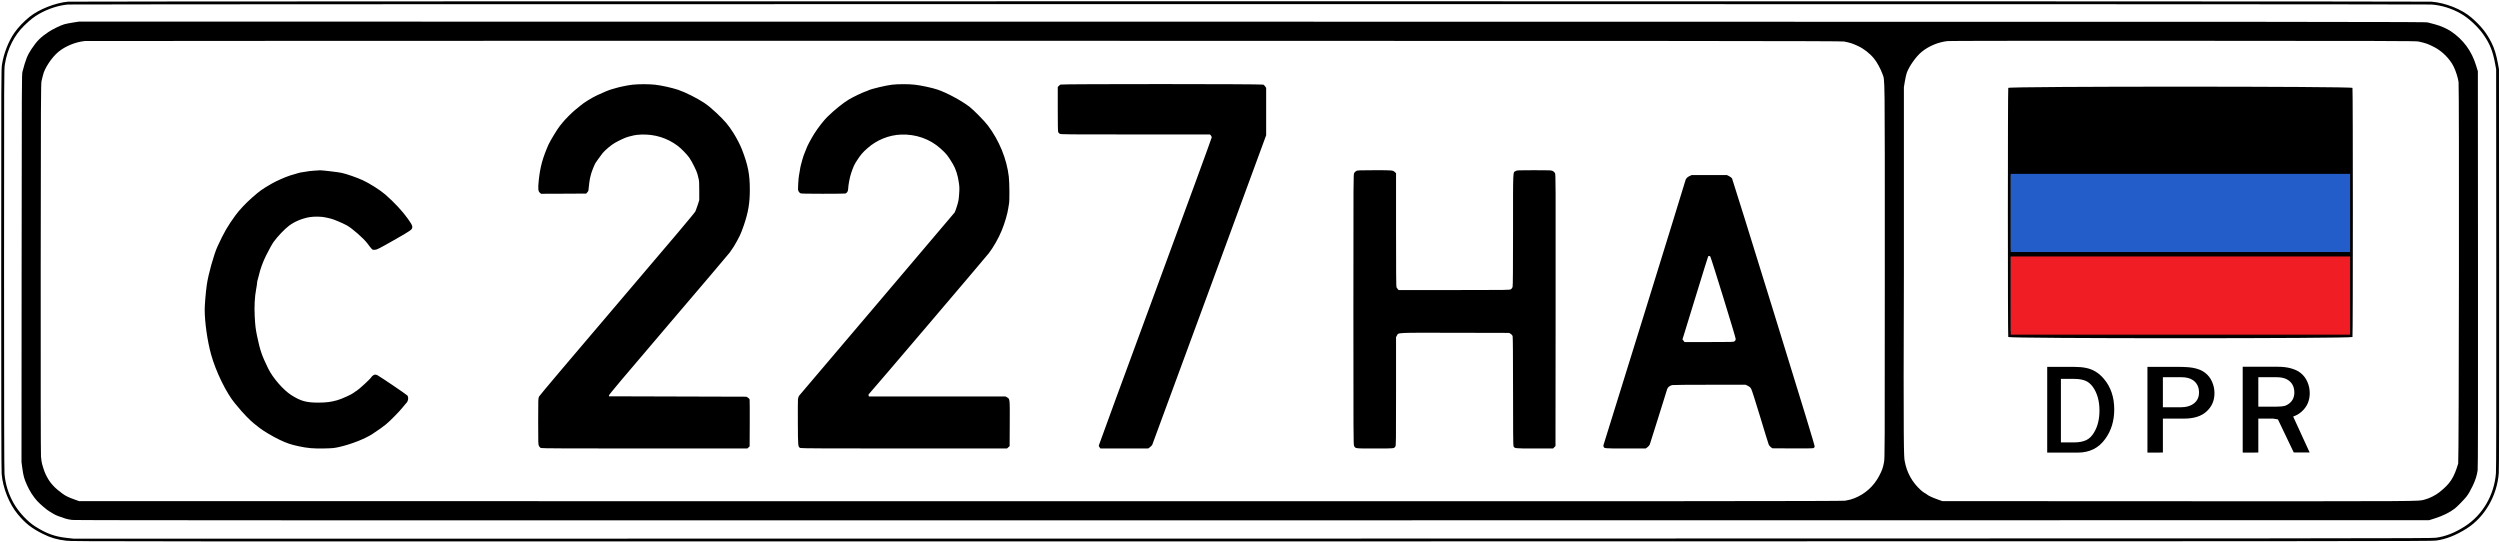
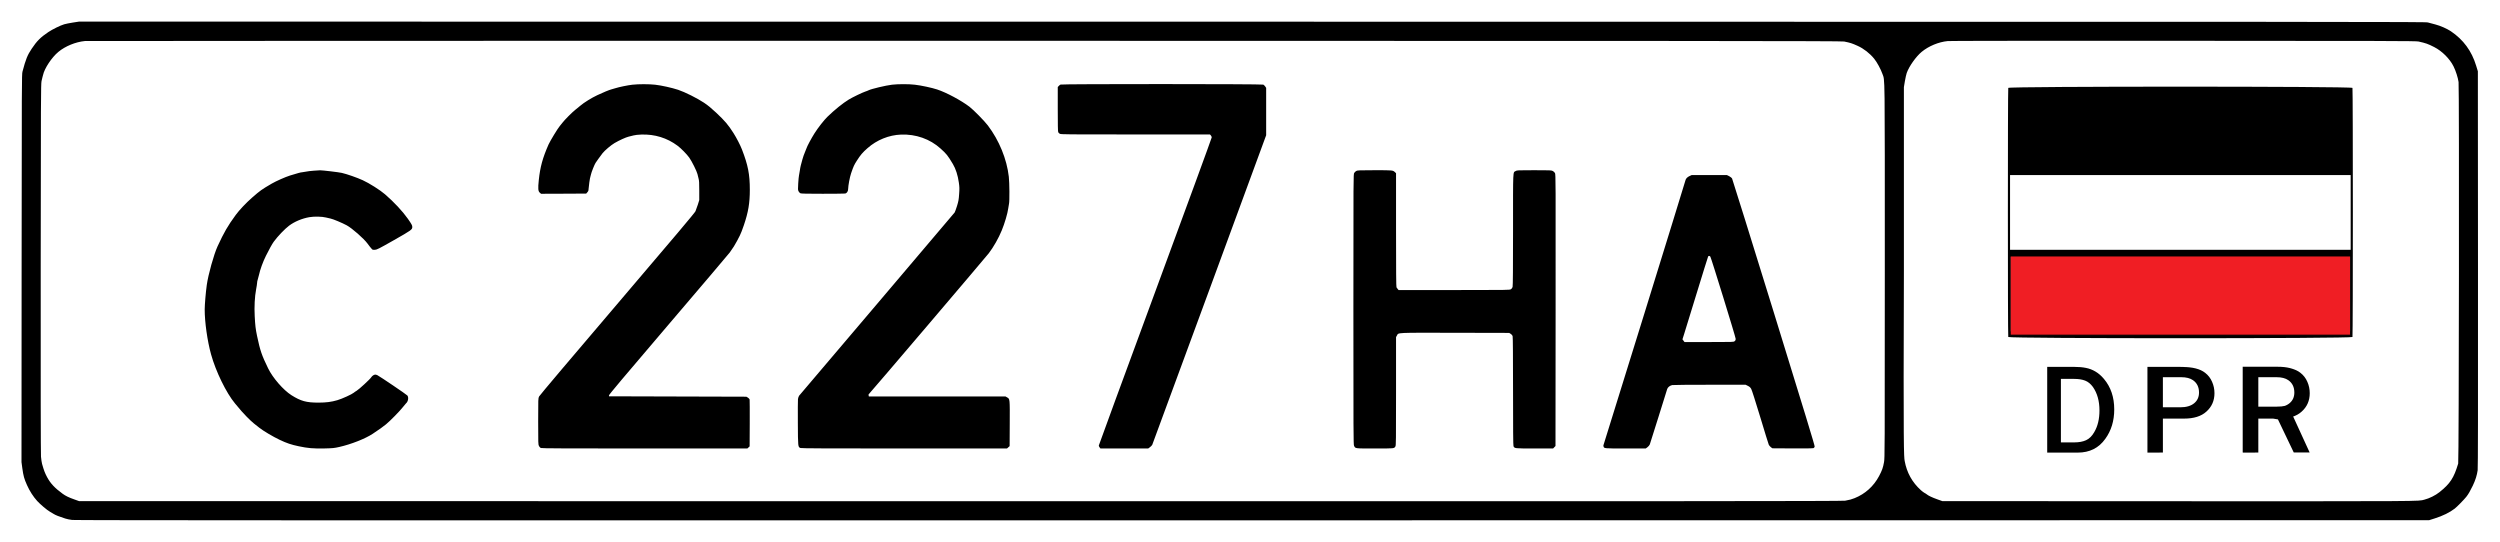
<svg xmlns="http://www.w3.org/2000/svg" width="6154pt" height="1780" version="1.0" viewBox="0 0 6154 1335">
  <rect x="0" y="0" width="6154" height="1335" fill="#333333" stroke="none" />
  <rect width="6470.708" height="1509.203" x="-167.735" y="-88.171" fill="#fff" rx="8" ry="8" />
-   <path d="M167.5 4.1C136.8 6.8 95.9 22.9 73 41.3 58.3 53.2 44.2 67.9 35.4 80.7c-14.6 21.2-26 50.2-30.4 77.5-2 12.7-2 15.1-2 504.2 0 344.7.3 495.3 1.1 504.3 2.9 34.5 18.4 73.4 39.4 98.8 19.2 23.1 33.8 34.6 62 48.7 18.7 9.4 35.5 14.3 57.6 16.8 17.4 2 28.7 2 2918.9 1.7 2774.8-.2 2902.1-.3 2914.5-2 24.5-3.3 49.5-13.2 75.7-29.8 44.1-28 74.5-80.5 78.8-135.9.8-10.5 1-148.4.8-504.5l-.3-490-2.3-12.5c-4.2-23-8.8-38.3-15.9-52.5-12.3-24.5-26-41.7-49.3-61.9-24-20.8-63.8-36.7-98.9-39.5-16.6-1.3-5802.2-1.3-5817.6 0Zm5817.6 7c25.5 2 49.7 9.5 72.7 22.6 19.3 10.9 42.9 33 56.4 52.8 15.4 22.4 22.3 40.2 28 71.5l2.3 12.5.3 490c.2 356.1 0 494-.8 504.5-4.2 53.9-33.1 103.1-76.8 130.9-25.3 16-47 24.5-70.7 27.8-12.4 1.7-140.1 1.8-2914 2.1l-2901 .2-18-2c-29-3.2-49.2-10.6-77-28.2-18.8-11.9-40.6-35.4-52.8-56.9-12.8-22.6-20.5-47.1-22.6-72.2-.8-9-1.1-159.6-1.1-504.3 0-489.2 0-491.5 2-504.2 6.1-37.7 22.6-70.8 47.7-95.3 14.9-14.5 23.9-21.5 37.4-29.2 21.8-12.3 47.5-20.6 70.4-22.6 15.4-1.3 5801-1.3 5817.6 0z" />
  <path d="M179.5 55.5c-8.2 1.3-17.9 3.2-21.5 4.3-9.9 3-28.6 12.2-39.1 19.2-19 12.8-28.2 21.9-40.9 41-10.5 15.6-14.6 25.8-22.7 56.5-1.7 6.7-1.8 24.1-2.1 484l-.3 477L55 1153c2.6 18.8 4.5 25.6 11.5 41.2 6.4 14.4 15.4 28.4 25 39 7.7 8.4 24.3 22.5 31.5 26.5 2.5 1.5 6.6 3.9 9.2 5.5 4.6 2.9 13.2 6.3 28.4 11.2 3.8 1.3 11.5 2.9 17 3.5 7.7 1 654.7 1.2 2905.9.9l2896-.3 13.9-4.4c19.4-6.1 36.8-14.6 49.1-24.1 5.5-4.2 22.9-22 28.5-29 5.3-6.7 9.6-14.2 16.2-27.9 6.5-13.7 10.1-25.4 11.8-37.6.8-5.7 1-147.7.8-495l-.3-487-4.3-14c-11-36.1-31.4-63.8-62.1-84.5-9.7-6.5-25.6-13.5-38.2-16.8-6.3-1.7-14.5-3.9-18.4-4.9-6.8-1.7-96-1.8-2894.5-1.9l-2887.5-.2Zm4360.127 46.7c15.5 3.2 19.1 4.3 33.2 10.7 14.6 6.5 30 18.5 40.6 31.6 6.9 8.4 16.4 26 20.4 37.5 6.2 18 5.8-17.4 5.8 485 0 449.2-.1 459.7-1.9 470.5-2.5 14-4.7 20.1-12.2 34.4-13.4 25.2-34.3 44-60.4 54.4-7 2.8-12 4.2-23.1 6.2-7.1 1.3-385.627 1.5-2244.627 1.3l-2102.9-.3-12-4.3c-12.9-4.5-21.3-8.6-28.5-13.9-19.3-14.1-29.7-25.2-38.1-40.8-5.4-10.1-7.8-16.5-12.4-32.7-.9-3.2-2-11.1-2.6-17.5-.6-7.6-.9-172.9-.7-463.8.3-418.2.5-452.7 2-460.8 1-4.8 2-9.2 2.3-9.7.3-.5.9-2.8 1.4-5.2 3.4-16.3 21.4-43.6 37.8-57.1 17-14.1 42.4-24.5 65.3-26.7 4.1-.4 948.4-.6 2098.5-.6 1887.7.2 2225.327.4 2232.127 1.8zm1413.873 0c18 4 22.9 5.7 38.4 13.6 19.5 9.9 38.4 28.8 47.8 47.7 5.4 10.7 10.9 28.1 12.3 38.5 1.8 13.5.9 932.9-.9 939-10.7 35.7-19.7 49.4-46.1 70.5-9.7 7.8-25 15.4-37 18.4-17.2 4.3 19.1 4.1-670.6 3.9l-516.273-.3-12-4.3c-12.2-4.3-22.4-9.1-26-12.2-1.1-1-3.6-2.6-5.5-3.5-1.9-1-6-4-9-6.7-21.6-19.4-35-43.6-40.1-72.3-1.8-10.8-3.438-20.803-1.9-465.5V214.5l2.4-14.5c1.4-8 3.4-17.1 4.5-20.2 5.7-16.3 22.9-40.6 36.8-52.1 17.3-14.3 42-24.5 64.3-26.6 4.7-.5 162.173-.8 513.373-.7 574.7.2 639.2.4 645.5 1.8z" />
  <path d="M1556.785 208.5c-12 1.4-32.6 5.7-41.5 8.5-3.3 1.1-7.8 2.4-10 2.9-5 1.2-20.7 7.6-35 14.4-13.9 6.5-33.1 18.4-41.5 25.7-3.6 3.1-9.2 7.7-12.5 10.2-7.3 5.6-27 25.4-32.1 32.3-2 2.7-4.9 6.3-6.4 8-4.5 5-23.6 36.5-27.4 45-14.7 33.4-20.7 55.5-24.1 87.8-2.2 21.3-1.7 27.2 2.5 31l3.1 2.7 55.5-.2 55.6-.3 2.9-3.3c2.2-2.5 2.9-4.2 2.9-7.5.1-5 3.5-29.2 4.5-30.7.3-.5 1-3.1 1.5-5.8.8-4.7 9-25.2 11.3-28.3.6-.9 3.6-5.2 6.6-9.5 3-4.4 7.7-10.7 10.5-14.2 5.6-7 20.8-19.9 29.5-25 11.8-6.9 27.9-14.2 34.6-15.8 3.9-.8 9.5-2.3 12.5-3.1 3.2-1 11.1-1.8 19-2.1 33-1.1 63.4 8.3 89.1 27.5 8.5 6.3 22.8 20.9 28.8 29.3 6.4 9 18.6 33.5 20.2 40.5.6 2.7 1.8 7.7 2.7 11 1.4 4.8 1.7 10.7 1.7 29.5v23.5l-3.4 11c-1.9 6-4.6 13.5-5.9 16.5-2 4.2-48.9 59.9-192.6 228.4-112 131.3-191 224.8-192.3 227.5-2.3 4.6-2.3 4.6-2.3 61.4 0 54 .1 57 1.9 60.5 1.1 2.1 3.1 4.3 4.6 5 2 .9 61.3 1.2 255.5 1.2h252.9l2.8-2.6 2.8-2.6.3-56.6c.1-31.2 0-57.7-.3-58.9-.3-1.2-2.2-3.2-4.2-4.5l-3.8-2.3-169-.5-169-.5-.3-2.1c-.2-1.7 35.9-44.6 146-173.6 80.5-94.2 148.6-174.5 151.4-178.3 7.1-9.6 13.9-20.5 17.9-28.4 1.8-3.6 4.9-9.5 6.8-13.1 2-3.6 6.5-15.1 10-25.6 11-32.4 14.7-54.5 14.7-87.4 0-37.9-4.4-60.4-19.4-99.2-4-10.4-13.2-28.2-20.7-40.1-13.1-20.6-21-29.9-42.9-50.5-12.1-11.3-20.1-17.9-30-24.5-16.5-11-47-26.2-63.5-31.7-15.6-5.1-40.8-10.7-56.5-12.5-15-1.7-41.5-1.7-56 0zm639 0c-15.3 1.8-50.8 10.3-57.6 13.7-1.6.9-5.4 2.3-8.4 3.3-6.9 2.2-31.3 14-40.5 19.6-14.3 8.7-34.8 25.2-52.4 42.3-8.3 8-23.5 27.4-32.1 41.1-7.7 12.3-18 31.4-19.5 36.5-.4 1.4-2.2 5.9-4 10-1.9 4.1-4.6 12-6.1 17.5-1.4 5.5-3.3 12.2-4 14.9-.8 2.8-1.8 8.5-2.4 12.9-.5 4.3-1.4 9.5-2 11.6-.5 2.1-1.4 10.9-1.9 19.6-.9 14.5-.8 16.1.9 19.5 1 2 3 4.1 4.5 4.8 1.9.9 16.4 1.2 54.9 1.2 28.8 0 53.8-.3 55.5-.6 3.9-.8 7.1-5.7 7.1-11 .1-8.4 4-29.3 7.3-38.9 6.2-17.9 7.2-20.1 14.2-31.1 9-14.1 14-20 26.2-30.7 22.8-20.2 52.7-32.3 82.5-33.4 36.5-1.4 71.2 10.8 97.2 34.3 14.9 13.4 17.6 16.8 30.5 38.3 7 11.8 12.1 27.6 14.6 45.5 1.6 11.2 1.7 14.8.7 28.5-.9 13.6-1.6 17.3-5.2 29.1-2.3 7.4-4.9 14.6-5.8 16-.9 1.4-86.9 102.8-191.1 225.3-104.3 122.6-190.6 224.2-191.8 225.8-1.2 1.7-2.4 5.3-2.8 8.2-.3 2.9-.5 29.5-.3 59.2.3 59.1.3 58.6 6.3 61.3 2 .9 61.6 1.2 255.5 1.2h253l3.2-2.9 3.3-2.9.3-54.9c.3-61.9.4-61.2-6.3-65l-4-2.3h-336.5l-.6-2.7c-.5-1.7-.3-2.8.5-3.1 1.3-.4 287.4-336.5 295.4-346.9 11.6-15.2 23.9-36.8 31.9-56.3 6.9-16.6 14.4-42.1 15.8-53.5.5-4.4 1.4-9.8 2-12 1.5-6.1 1.2-52-.5-66.5-4.9-43.4-23.8-89.5-51.6-126.2-8.3-11-35.4-38.5-45.2-46-20.5-15.6-56.6-35-79.7-42.6-12.7-4.2-39.6-10-55-11.7-14.9-1.8-41.5-1.7-56 0zm414.6-.3c-1.1.6-3 2.2-4.3 3.6l-2.3 2.5v54.3c0 36.9.3 55.1 1.1 56.7.6 1.3 2.3 3.1 3.9 4 2.6 1.6 16.9 1.7 186.2 1.7h183.5l2.1 2.3c1.2 1.3 2.2 3.5 2.2 4.9 0 1.5-62.5 172.3-139 379.7-76.4 207.3-139 377.8-139 378.9 0 1.1.9 3.1 2.1 4.6l2 2.6h117.5l4.2-3.1c2.4-1.7 4.9-4.4 5.8-6 .8-1.6 64.2-173.7 140.9-382.5l139.5-379.5v-116.6l-2.3-3.4c-1.2-1.8-3.4-3.9-4.7-4.6-3.4-1.7-496.5-1.8-499.4-.1zM772.397 420.19c-7.1.5-16 1.5-19.7 2.4-3.7.8-7.9 1.5-9.4 1.5-2.6 0-10.8 2.2-29.5 8-11.4 3.6-34.4 13.8-44.9 19.9-25.8 15.1-27.9 16.7-48.6 34.7-14.4 12.6-31.5 30.7-40 42.4-19.8 27.1-28.7 42.5-44.8 77.4-9.1 19.8-23 69.7-26.5 95.1-2.6 18.4-5 47.9-5.1 60-.1 30.9 6.5 77.6 15.6 110.5 11.6 42.1 37.5 95.3 59 121 14.9 18 18.9 22.5 28.4 32.3 5.8 6.1 13.9 13.6 18 16.9 4.1 3.2 10 7.8 13 10.3 9.4 7.6 34.2 22.4 51 30.3 16.7 7.9 28.1 11.8 46.4 15.6 22.5 4.8 35.5 5.9 62.9 5.4 21.4-.5 24.3-.8 37.2-3.7 28.8-6.5 63.9-20.3 82.1-32.4 15.2-10 25.7-17.5 32.6-23.2 9.9-8 34.6-33.2 41.7-42.5 3.2-4.2 6.6-8.2 7.5-9 5.4-4.4 7.2-14.7 3.5-19.5-2-2.5-66.4-46.1-73.6-49.9-1.8-.9-4.2-1.6-5.3-1.6-3.3 0-7.9 3.1-10.2 6.8-2.8 4.6-30.2 29.8-35.8 33-2.5 1.4-5.6 3.5-7 4.8-4.3 3.8-29 15.1-40.5 18.4-15.1 4.4-27.1 5.9-46.5 6-29.9 0-43.3-3.7-66.5-18.3-19.9-12.6-46-42.6-57.4-66.1-15.8-32.5-19.5-43.1-27.3-80.1-3.5-16.7-4.5-25.3-5.7-48.3-1.3-22.7.1-48.6 3.4-65.7 1.4-7.2 2.5-14.6 2.5-16.6 0-2 .7-5.6 1.6-8 .8-2.4 2.1-7.3 2.9-10.9 2.9-13.5 9.9-32.8 17.2-47.4 8.1-16.3 15.3-29.2 19.2-34.6 9.8-13.5 27.2-31.6 37.7-39.5 13.3-10 32-17.9 49.9-21 11.7-2.1 31.3-1.7 41 .8 3.3.8 8.4 2 11.3 2.6 6.4 1.3 28.6 10.6 39.9 16.7 13.2 7.2 42 32.5 51.1 44.9 4 5.6 8.4 11.1 11 13.8 1.4 1.5 2.8 1.8 7.3 1.5 5.2-.4 8.7-2.2 46.8-23.8 43.3-24.6 45.1-25.9 45.1-32.6 0-3.7-1.8-7-10.9-20-13.2-18.7-33.9-40.9-56.2-60.2-12.1-10.5-38.9-27.4-54.9-34.7-13.9-6.4-39.2-15.2-51.5-18-7.2-1.7-48.9-6.6-53.5-6.4-1.4.1-8.3.6-15.5 1zm2566.318.61c-1.8 1-4.2 3.2-5.2 5-2 3.2-2 7-2 335.8 0 303.5.1 332.8 1.6 335.7 3.5 7 .9 6.7 51.5 6.7 48.5 0 46.8.2 50.3-5 1.5-2.2 1.6-13.7 1.6-135.8v-133.4l2.2-3.9c4.2-7.4-5.5-7 143.3-6.7l133 .3 3.7 2.3c2.6 1.6 4 3.4 4.8 6 .6 2.4 1 48.8 1 135.9 0 92.9.3 132.9 1.1 134.6 2.6 5.7 2.6 5.7 52.1 5.7h45.4l3-3.1 2.9-3 .3-334.2c.3-316.4.2-334.4-1.5-337.5-.9-1.9-3.4-4.2-5.5-5.3-3.5-1.8-6.3-1.9-45.9-1.9-41 0-42.3.1-45.5 2.1-6.9 4.2-6.4-7.9-6.4 143.9 0 93.4-.3 138.7-1.1 141.3-.7 2.6-2.1 4.4-4.2 5.7-3.1 1.9-6.3 2-139.8 2h-136.6l-2-2.3c-1.1-1.2-2.6-3.2-3.2-4.4-.8-1.6-1.1-40.3-1.1-141.5v-139.4l-2.7-2.6c-5.3-4.8-4.9-4.8-49.5-4.8-38.3.1-42.6.2-45.6 1.8zm820.2 12.6c-5.4 2.5-9.1 6.3-10 10.5-1.5 6.6-200.7 649.7-201.5 650.8-.6.6-.7 2.3-.3 3.7 1.4 5.7.5 5.6 54.4 5.6h49.6l4.2-3.1c2.4-1.7 4.9-4.8 5.8-6.8.8-2 10.5-32.6 21.5-68.1 11-35.5 20.6-66.3 21.4-68.5 1.7-4.5 6.4-8.2 12.2-9.6 2.1-.5 43.6-.8 92.3-.8h88.5l5.5 2.7c4.2 2.1 6.1 3.8 8.2 7.4 1.7 2.9 10.3 30 22.3 69.5 10.7 35.7 20.2 66.2 21 68 .7 1.7 3.1 4.4 5.1 6l3.7 2.8 49.9.3c32.4.2 50.5-.1 51.7-.8 1.1-.5 2.2-2.3 2.6-3.8.4-2.1-25-85.5-100.5-329.8-55.6-179.8-101.9-328.3-102.8-329.9-1-1.8-4-4.1-7.1-5.8l-5.5-2.7h-87.1l-5.1 2.4zm51.3 198.5c2.4 3.9 62.3 198 62.3 202 0 3.1-.6 4.4-2.6 6-2.6 2.1-3.5 2.1-63 2.1h-60.3l-2.5-3.3-2.6-3.4 3.8-11.9c2.2-6.5 16.2-52.2 31.2-101.4 15.1-49.2 27.8-90.1 28.3-90.8 1.4-1.8 4.1-1.5 5.4.7zm733.332-415.533c-1.289 4.062-1.289 609.117 0 613.179 1.289 4.062 845.998 4.062 847.286 0 1.289-4.062 1.289-609.117 0-613.179-1.289-4.062-845.998-4.062-847.286 0zm842.889 306.59v92.001h-838.492V430.956h838.492v92.001zm0 200.729v92.001h-838.492V631.685h838.492v92.001z" />
-   <path fill="#235dc9" stroke="#000" stroke-linecap="round" stroke-linejoin="round" stroke-width="2.22" d="M4948.353 524.054V426.671h837.643v194.767h-837.643v-97.384z" />
  <path fill="#f01e24" stroke="#000" stroke-linecap="round" stroke-linejoin="round" stroke-width="2.22" d="M4948.353 727.608v-97.383h837.643v194.767h-837.643v-97.384z" />
  <path d="M5050.657 912.008h56.884q13.879 0 24.337 2.372 10.556 2.264 19.939 8.408 9.481 6.144 17.788 17.032 21.6 28.134 21.6 70.605 0 39.561-18.766 68.019-20.427 31.799-57.666 31.799h-64.117V912.008zm55.32 176.999q17.3 0 29.126-5.39 11.924-5.497 20.037-19.726 12.902-21.774 12.902-53.466 0-34.602-16.029-57.778-8.503-11.642-19.352-15.738-10.849-4.204-26.683-4.204h-32.84v156.302h32.84zm-66.569-185.881h66.782q16.294 0 28.572 2.524 12.393 2.41 23.408 8.95 11.13 6.541 20.884 18.13 25.359 29.949 25.359 75.159 0 42.112-22.031 72.405-23.982 33.85-67.7 33.85h-75.273V903.126zm64.946 188.413q20.31 0 34.194-5.737 13.999-5.852 23.523-20.998 15.146-23.179 15.146-56.914 0-36.834-18.818-61.504-9.983-12.393-22.72-16.753-12.737-4.475-31.326-4.475H5065.8v166.382h38.555zm189.954 9.089V908.475h72.077q35.334 0 52.473 12.852 10.682 7.836 16.082 19.853 5.517 11.912 5.517 25.077 0 24.764-18.782 40.646-17.726 15.36-51.417 15.36h-49.069v78.366h-26.882zm72.664-98.01q22.421 0 34.512-10.24 11.622-9.717 11.622-26.122 0-20.062-14.908-30.406-10.565-7.314-28.878-7.314h-48.13v74.082h45.782zm-71.411 111.412V903.366h76.721c25.074 0 43.692 4.784 55.854 14.35 7.58 5.833 13.287 13.222 17.119 22.167 3.915 8.867 5.873 18.201 5.873 28.001 0 18.434-6.664 33.562-19.992 45.384-12.579 11.434-30.822 17.15-54.729 17.15h-52.23v83.612zm77.346-105.545c15.911 0 28.156-3.811 36.736-11.434 8.247-7.234 12.37-16.956 12.37-29.167 0-14.934-5.29-26.251-15.869-33.951-7.497-5.444-17.743-8.167-30.738-8.167h-51.23v82.719zm-86.785 105.659V903.126h80.098q39.266 0 58.312 14.114 11.871 8.606 17.872 21.802 6.131 13.081 6.131 27.539 0 27.195-20.872 44.636-19.698 16.868-57.138 16.868h-54.529v86.06h-29.874zm80.75-107.632q24.916 0 38.353-11.245 12.915-10.671 12.915-28.687 0-22.031-16.568-33.391-11.741-8.032-32.091-8.032h-53.486v81.355h50.877zm162.442 94.116V908.475h71.85q35.223 0 52.308 12.852 10.649 7.836 16.032 19.853 5.5 11.912 5.5 25.077 0 24.764-18.723 40.646-17.67 15.36-51.255 15.36h-48.914v78.366h-26.798zm72.435-98.01q22.351 0 34.404-10.24 11.585-9.717 11.585-26.122 0-20.062-14.861-30.406-10.532-7.314-28.787-7.314h-47.978v74.082h45.638zm-71.186 111.412V903.366h76.479c24.995 0 43.554 4.784 55.678 14.35 7.557 5.833 13.245 13.222 17.065 22.167 3.903 8.867 5.854 18.201 5.854 28.001 0 18.434-6.643 33.562-19.929 45.384-12.539 11.434-30.724 17.15-54.557 17.15h-52.066v83.612zm77.102-105.545c15.861 0 28.067-3.811 36.62-11.434 8.221-7.234 12.331-16.956 12.331-29.167 0-14.934-5.273-26.251-15.819-33.951-7.473-5.444-17.687-8.167-30.641-8.167h-51.069v82.719zm-86.511 105.659V903.126h79.845q39.143 0 58.129 14.114 11.834 8.606 17.816 21.802 6.112 13.081 6.112 27.539 0 27.195-20.807 44.636-19.636 16.868-56.958 16.868h-54.357v86.06h-29.78zm80.496-107.632q24.838 0 38.232-11.245 12.874-10.671 12.874-28.687 0-22.031-16.515-33.391-11.704-8.032-31.99-8.032h-53.317v81.355h50.716zm44.673 107.315-38.937-81.398-58.228-9.825v91.223h-28.524V902.809h86.195c22.421 0 39.61 4.207 51.567 12.622 16.359 11.245 24.538 26.774 24.538 46.587 0 12.622-3.778 23.905-11.335 33.85-7.557 9.945-17.895 16.676-31.015 20.195l44.841 97.764zm-42.982-112.795c9.217 0 16.774-.727 22.67-2.18 5.979-1.53 11.501-4.705 16.566-9.524 7.806-7.191 11.709-16.447 11.709-27.769 0-13.158-5.273-23.026-15.819-29.605-7.307-4.36-17.853-6.54-31.638-6.54h-57.671v75.618z" font-family="FreesiaUPC" font-size="470" font-weight="400" letter-spacing="0" style="line-height:125%;-inkscape-font-specification:FreesiaUPC" word-spacing="0" />
</svg>